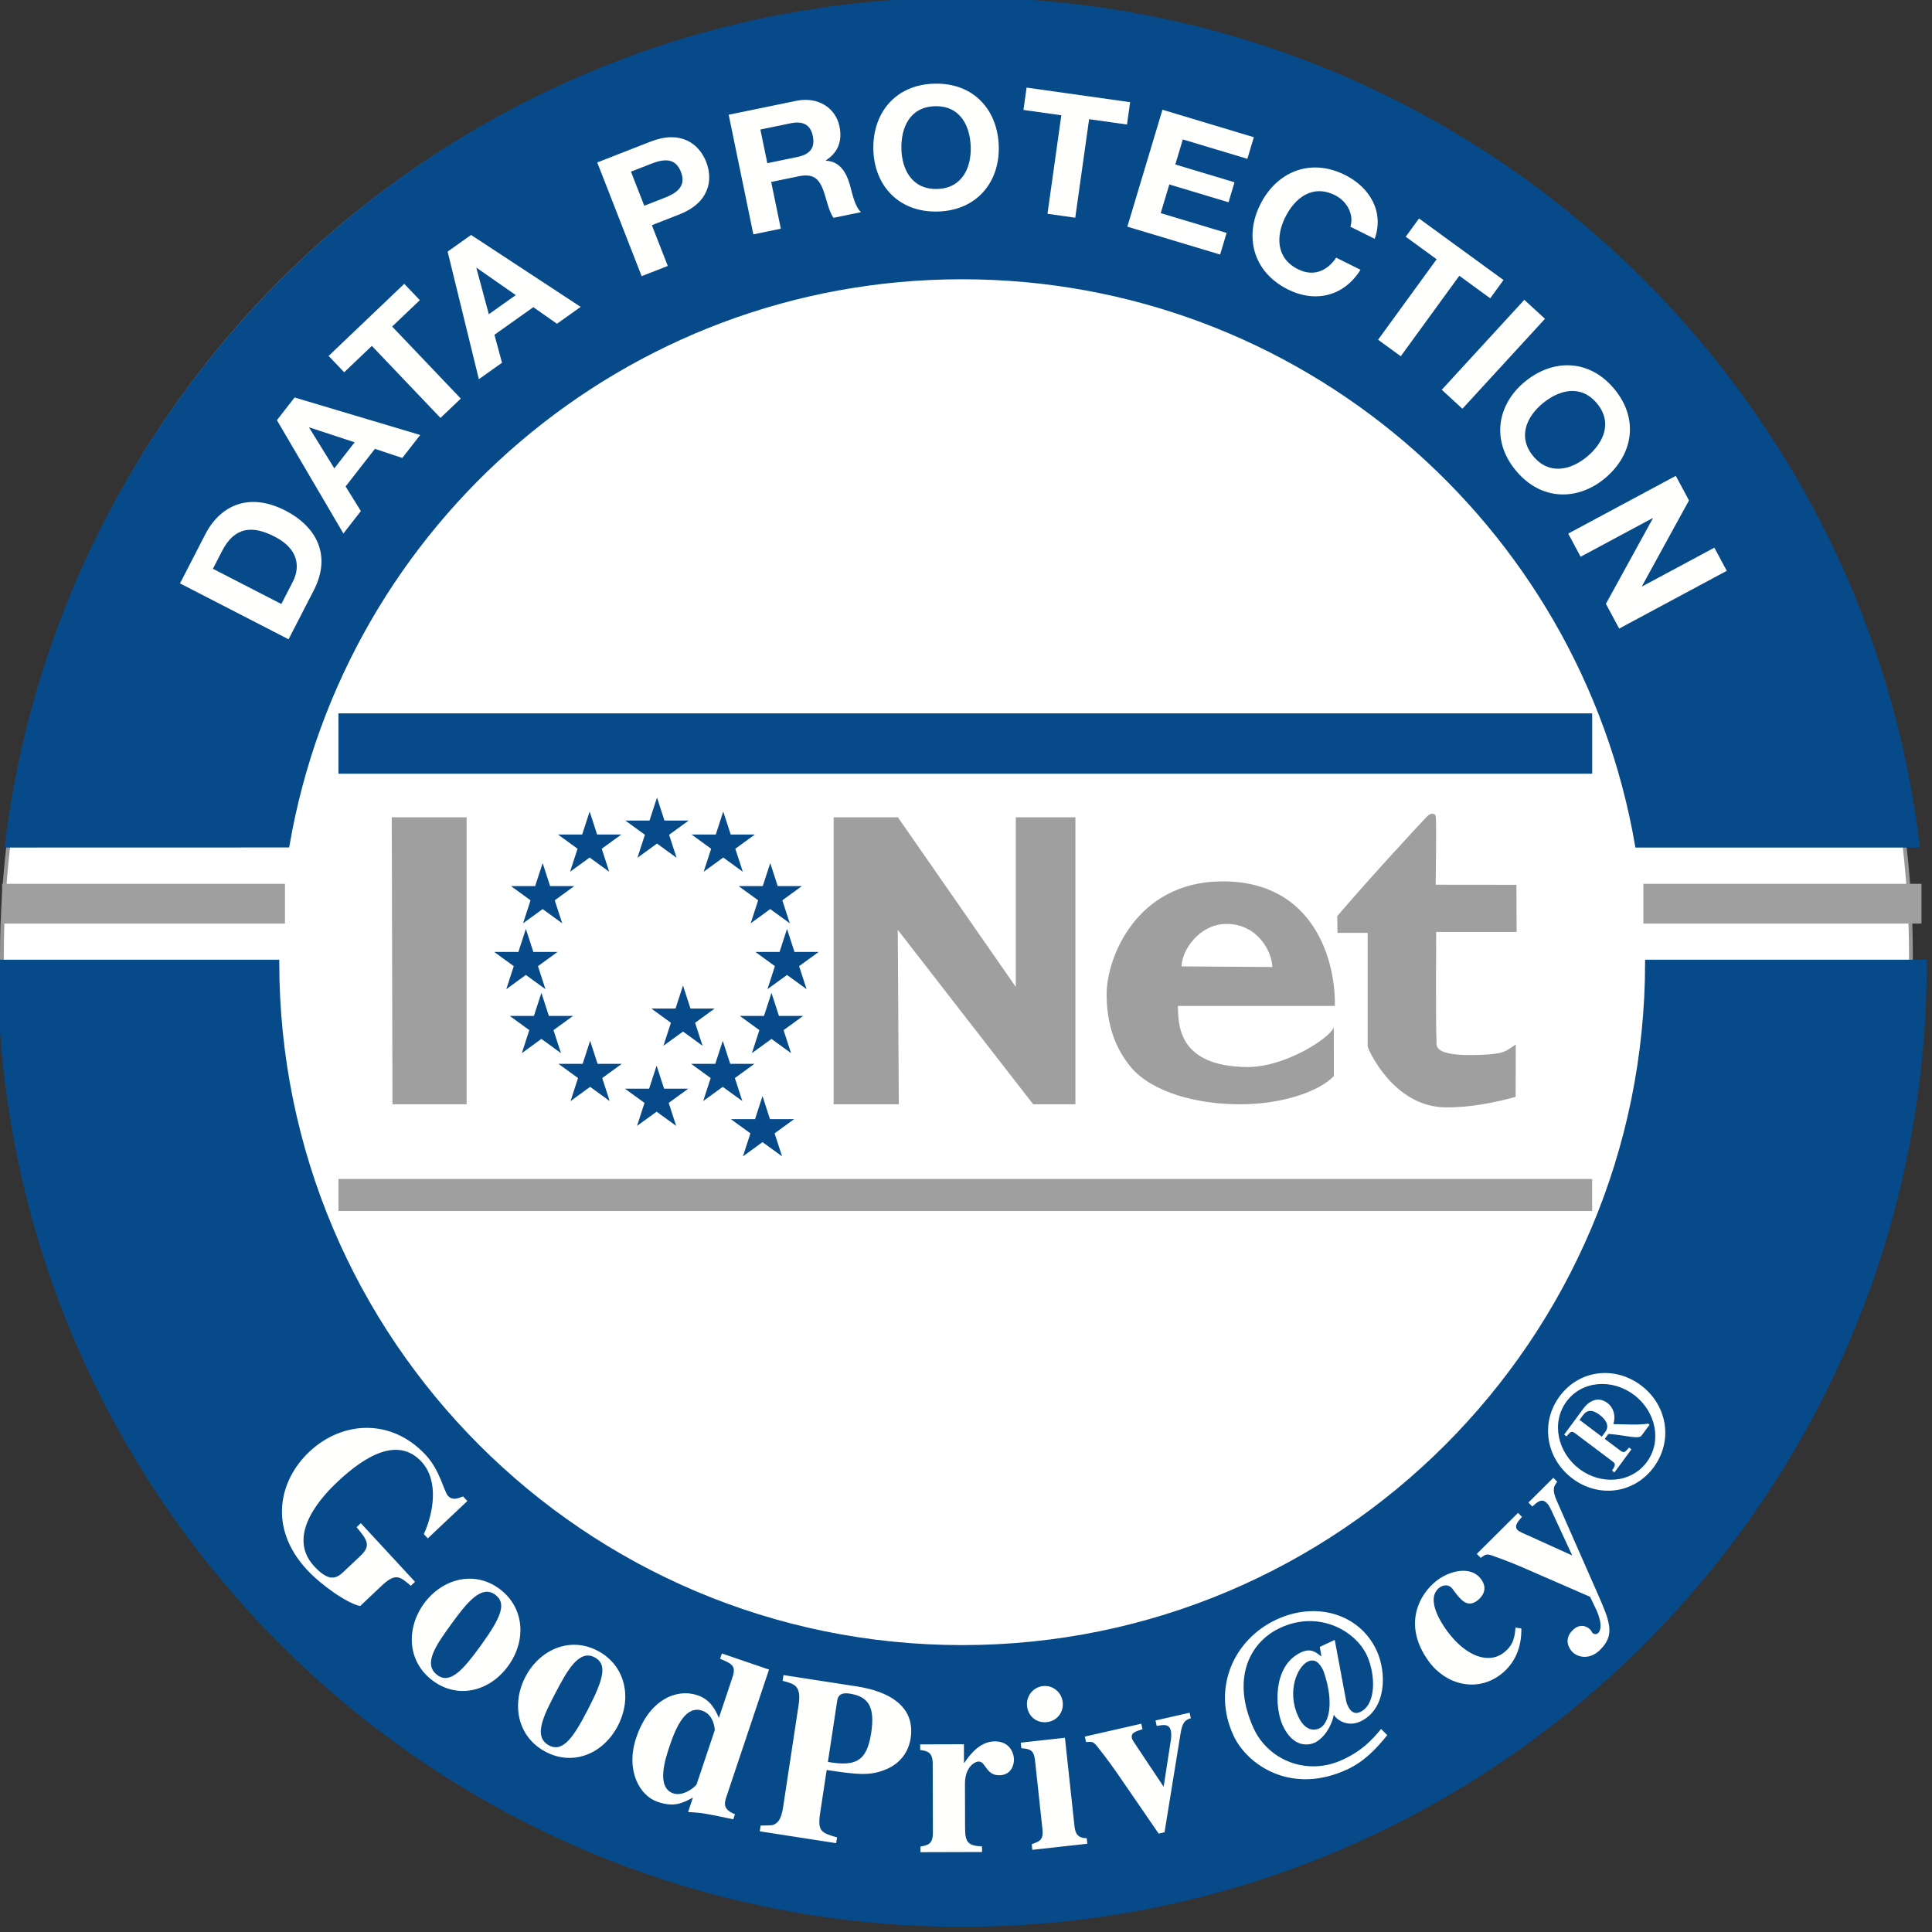
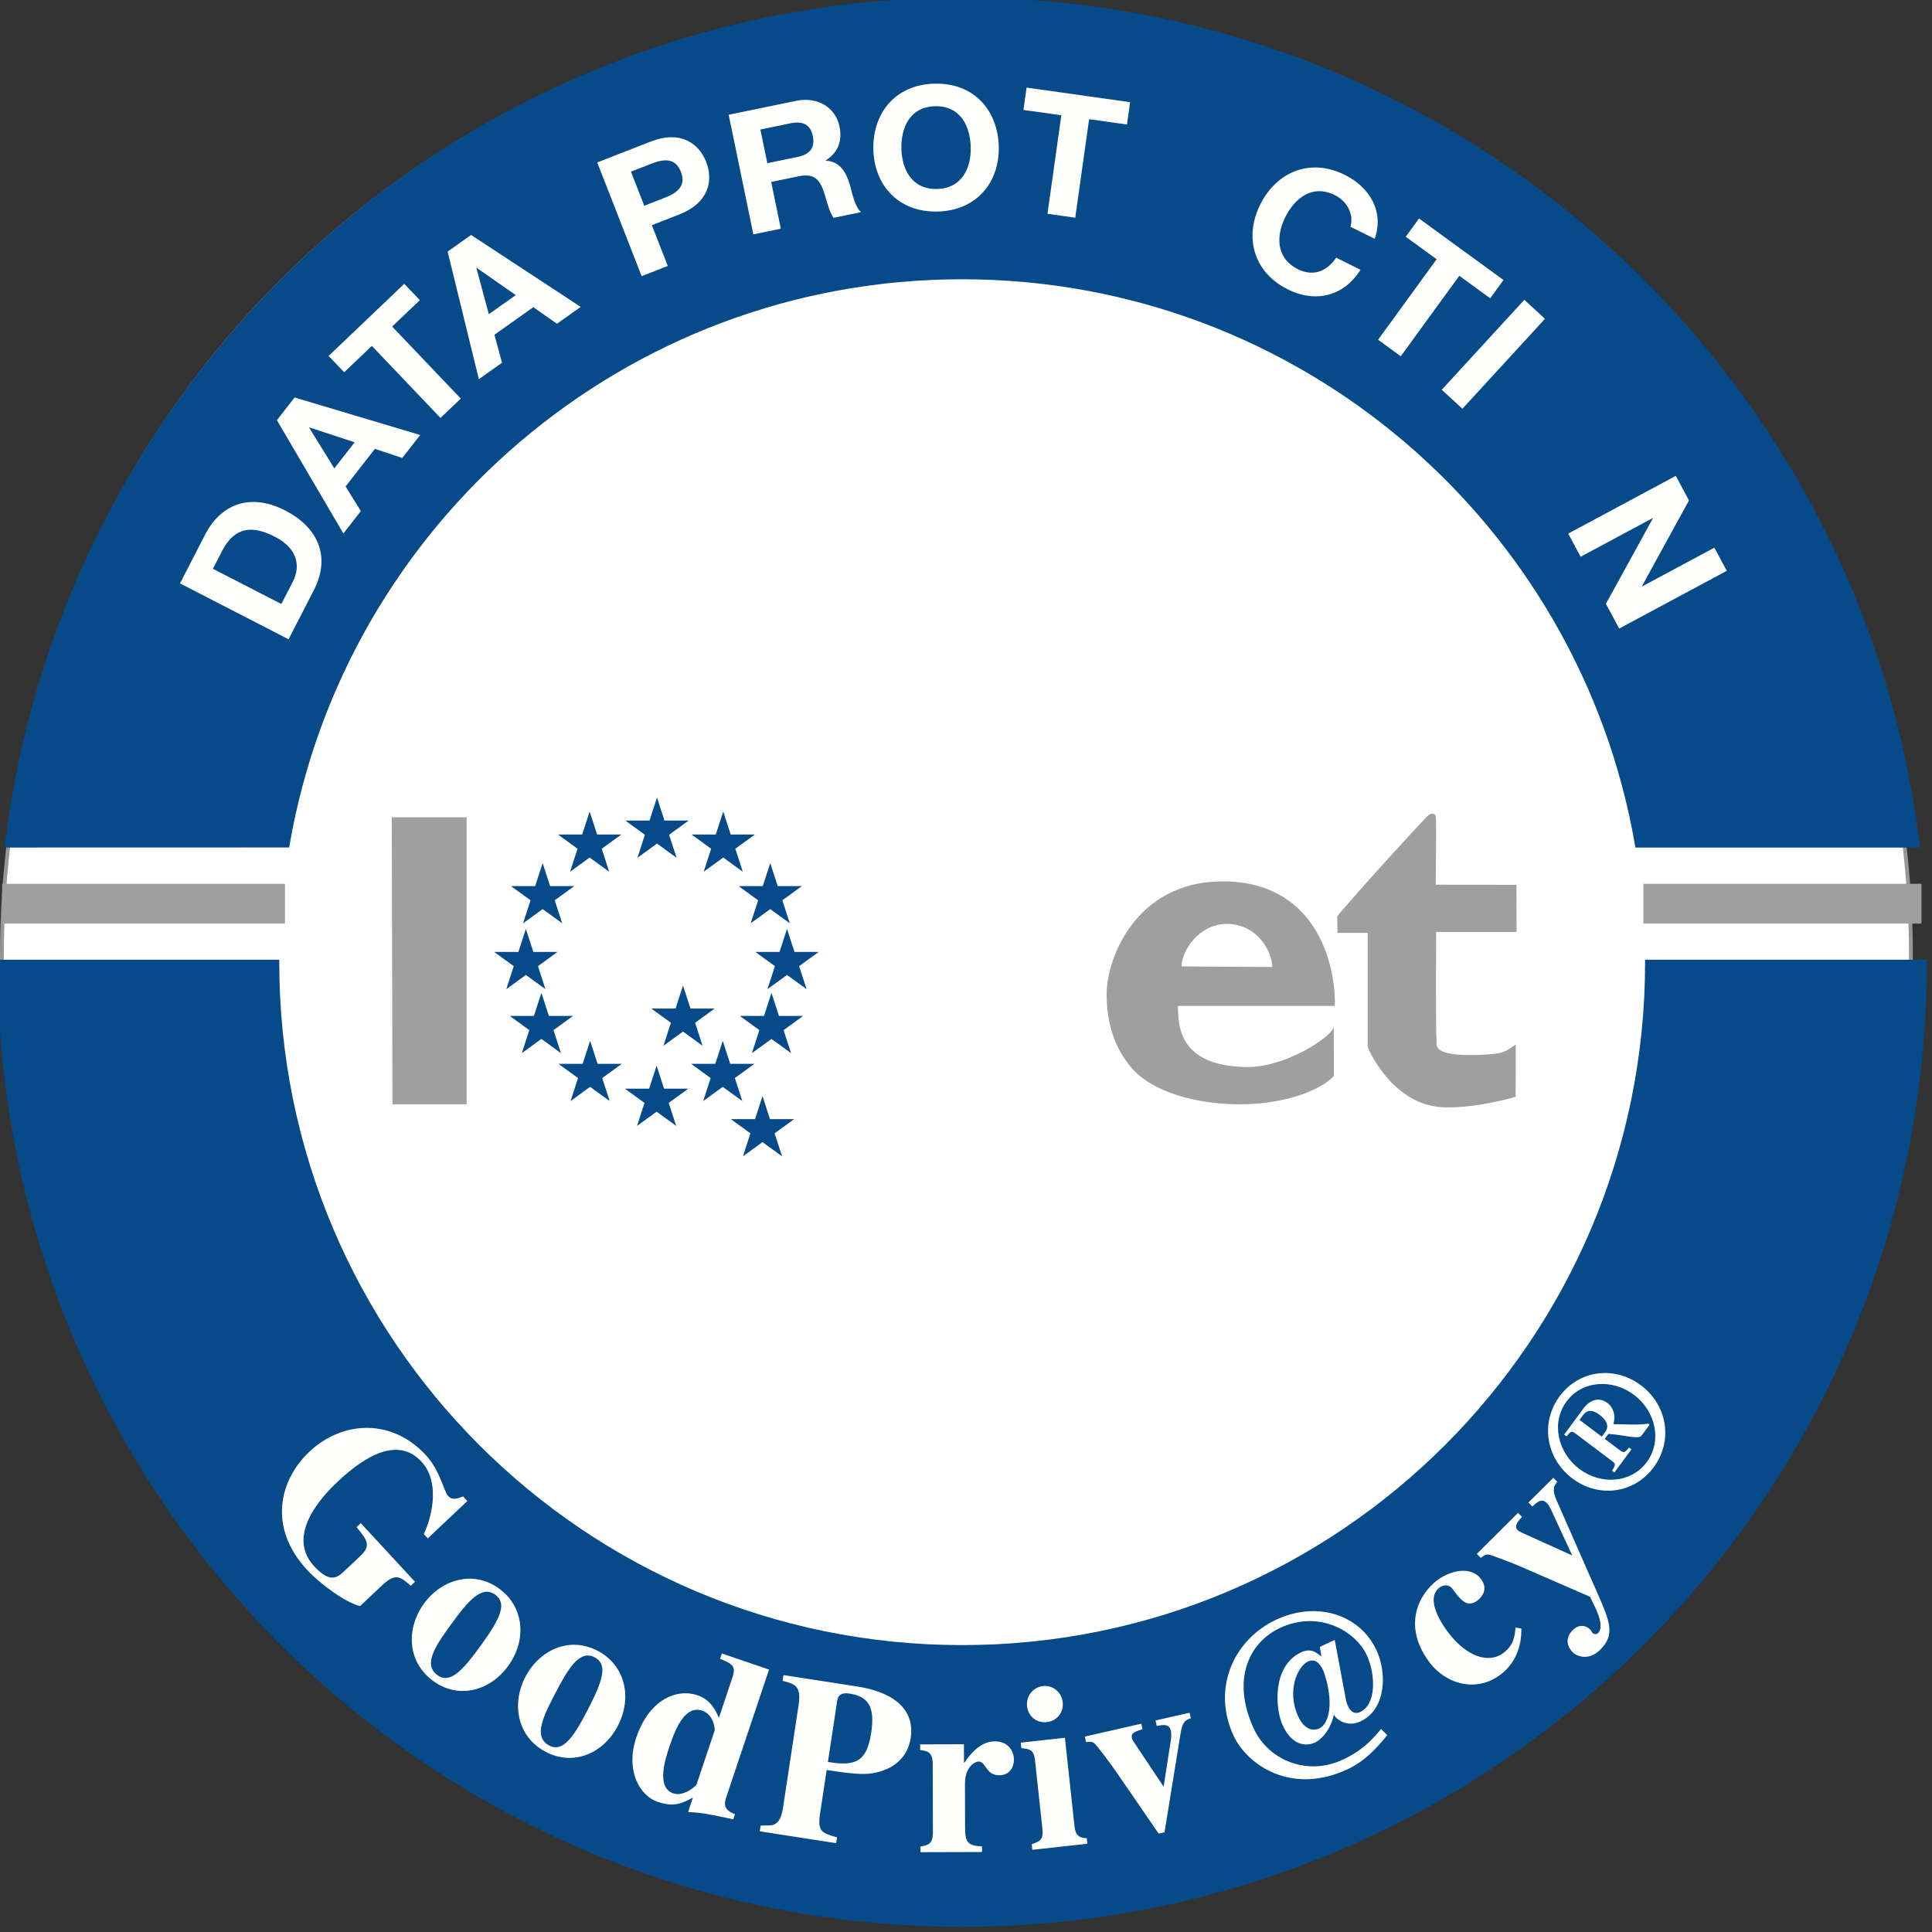
<svg xmlns="http://www.w3.org/2000/svg" width="505" height="505" viewBox="0 0 505 505">
  <rect x="0" y="0" width="505" height="505" fill="#333333" stroke="none" />
  <g fill="none" fill-rule="evenodd">
    <circle cx="250" cy="250" r="249.5" fill="#FFF" stroke="#979797" />
-     <polygon fill="#064A8A" points="88.467 202.235 416.177 202.235 416.177 186.464 88.467 186.464" />
-     <polygon fill="#9E9F9E" points="88.467 316.537 416.177 316.537 416.177 308.169 88.467 308.169" />
    <polygon fill="#9E9F9E" points=".556 241.408 74.488 241.408 74.488 231.017 .556 231.017" />
    <polygon fill="#9E9F9E" points="429.556 241.408 502.251 241.408 502.251 231.017 429.556 231.017" />
    <polygon fill="#9E9F9E" points="102.586 288.65 102.402 213.637 121.971 213.637 121.971 288.65" />
-     <polygon fill="#9E9F9E" points="217.905 288.65 217.905 213.637 234.703 213.637 265.517 257.973 265.517 213.637 281.101 213.637 281.101 288.65 270.063 288.65 234.669 243.059 234.941 288.65" />
    <path fill="#9E9F9E" d="M332.567 252.766C332.445 248.477 328.508 241.403 320.447 241.501 313.41 241.588 308.823 248.561 308.864 252.604L332.567 252.766ZM348.639 268.516 348.66 281.262C344.906 285.238 335.339 288.649 324.123 288.649 312.706 288.646 301.236 285.472 295.749 279.116 291.419 274.026 289.254 267.604 289.254 259.845 289.254 250.576 296.848 230.523 319.357 230.382 343.769 230.23 349.162 251.606 348.916 262.938L307.89 262.938C308.013 267.322 307.52 278.803 326.071 278.907 335.894 278.963 347.697 271.312 348.639 268.516L348.639 268.516ZM396.371 231.276 396.423 243.598 375.401 243.598C375.401 243.598 375.243 267.541 375.487 272.088 375.547 273.212 374.317 276.204 386.794 275.733 393.28 275.488 393.368 274.891 396.207 273.023L396.166 286.7C391.063 288.136 384.399 289.502 377.945 289.459 364.027 289.37 357.487 273.956 357.487 273.547 357.48 273.543 357.487 243.836 357.487 243.836L349.614 243.836 349.533 239.454C349.533 239.454 356.037 231.88 362.682 224.596 366.877 219.998 373.186 213.118 373.316 213.15 373.797 212.633 375.299 212.288 375.295 213.636 375.501 213.688 375.274 231.254 375.274 231.254L396.371 231.276Z" />
    <polygon fill="#064A8A" points="146.628 275.276 141.513 271.56 136.399 275.276 138.353 269.263 133.238 265.548 139.559 265.548 141.513 259.53 143.467 265.544 149.789 265.548 144.674 269.263" />
    <polygon fill="#064A8A" points="142.569 258.553 137.454 254.837 132.339 258.553 134.293 252.54 129.179 248.823 135.5 248.823 137.454 242.808 139.408 248.823 145.732 248.823 140.617 252.54" />
    <polygon fill="#064A8A" points="146.953 241.341 141.838 237.624 136.723 241.341 138.677 235.329 133.562 231.612 139.884 231.612 141.838 225.599 143.792 231.612 150.114 231.612 144.999 235.329" />
    <polygon fill="#064A8A" points="159.24 227.865 154.125 224.148 149.01 227.865 150.964 221.852 145.849 218.135 152.171 218.135 154.125 212.123 156.079 218.135 162.4 218.135 157.286 221.852" />
    <polygon fill="#064A8A" points="176.847 224.214 171.732 220.497 166.617 224.214 168.571 218.201 163.456 214.484 169.778 214.484 171.732 208.47 173.684 214.484 180.008 214.484 174.893 218.201" />
    <polygon fill="#064A8A" points="159.365 287.801 154.25 284.086 149.136 287.805 151.09 281.789 145.975 278.073 152.296 278.073 154.25 272.059 156.205 278.073 162.526 278.073 157.411 281.789" />
    <polygon fill="#064A8A" points="176.743 294.296 171.628 290.581 166.513 294.296 168.467 288.284 163.352 284.568 169.674 284.568 171.628 278.554 173.582 284.568 179.904 284.568 174.789 288.284" />
    <polygon fill="#064A8A" points="196.541 275.276 201.656 271.56 206.771 275.276 204.817 269.263 209.934 265.548 203.61 265.548 201.656 259.53 199.702 265.544 193.38 265.548 198.495 269.263" />
    <polygon fill="#064A8A" points="200.601 258.553 205.715 254.837 210.83 258.553 208.876 252.54 213.991 248.823 207.669 248.823 205.715 242.808 203.761 248.823 197.44 248.823 202.555 252.54" />
    <polygon fill="#064A8A" points="196.217 241.341 201.331 237.624 206.446 241.341 204.492 235.329 209.607 231.612 203.285 231.612 201.331 225.599 199.377 231.612 193.056 231.612 198.171 235.329" />
    <polygon fill="#064A8A" points="183.93 227.865 189.045 224.148 194.16 227.865 192.205 221.852 197.32 218.135 190.999 218.135 189.045 212.123 187.092 218.135 180.769 218.135 185.884 221.852" />
    <polygon fill="#064A8A" points="183.805 287.801 188.92 284.086 194.035 287.805 192.081 281.789 197.196 278.073 190.874 278.073 188.92 272.059 186.966 278.073 180.644 278.073 185.759 281.789" />
    <polygon fill="#064A8A" points="173.414 273.351 178.529 269.636 183.644 273.351 181.69 267.339 186.805 263.623 180.483 263.623 178.529 257.609 176.575 263.623 170.254 263.623 175.368 267.339" />
    <polygon fill="#064A8A" points="194.195 302.254 199.31 298.536 204.424 302.254 202.47 296.242 207.585 292.523 201.264 292.523 199.31 286.508 197.356 292.523 191.034 292.523 196.149 296.242" />
    <path fill="#064A8A" d="M75.043,220.876 C89.57,136.525 162.993,72.356 251.486,72.356 C339.987,72.356 413.495,136.534 428.017,220.895 L501.129,220.895 C486.029,96.43 380.019,0 251.486,0 C122.952,0 17.026,96.43 1.928,220.895 L75.043,220.876 Z" />
    <path stroke="#064A8A" stroke-width="1.282" d="M75.043,220.876 C89.57,136.525 162.993,72.356 251.486,72.356 C339.987,72.356 413.495,136.534 428.017,220.895 L501.129,220.895 C486.029,96.43 380.019,0 251.486,0 C122.952,0 17.026,96.43 1.928,220.895 L75.043,220.876 Z" />
    <path fill="#064A8A" d="M430.65,251.501 C430.65,350.439 350.42,430.648 251.487,430.648 C152.552,430.648 72.352,350.439 72.352,251.501 L0,251.501 C0,390.402 112.593,503 251.487,503 C390.38,503 503,390.402 503,251.501 L430.65,251.501 Z" />
    <path stroke="#064A8A" stroke-width="1.282" d="M430.65,251.501 C430.65,350.439 350.42,430.648 251.487,430.648 C152.552,430.648 72.352,350.439 72.352,251.501 L0,251.501 C0,390.402 112.593,503 251.487,503 C390.38,503 503,390.402 503,251.501 L430.65,251.501 Z" />
    <polyline fill="#FFFFFE" points="200.778 464.327 200.778 464.327 199.898 452.053" />
    <path fill="#FFFFFE" d="M107.375 414.504C104.505 412.028 103.381 411.08 99.755 414.5L94.14 419.8C90.652 419.074 83.839 414.212 80.245 410.327 69.919 399.158 73.119 386.77 80.814 379.511 89.524 371.287 102.387 370.695 111.308 380.343 115.027 384.362 116.038 389.845 117.113 391.007 118.228 392.212 119.53 391.74 121.046 391.143L122.162 392.35 111.816 402.112 110.784 400.996C113.185 395.806 114.887 387.171 110.18 382.075 104.191 375.599 95.819 380.155 88.213 387.333 85.072 390.296 74.312 400.953 82.117 409.396 85.752 413.327 87.741 412.789 89.642 410.996L94.285 406.612C97.115 403.945 95.879 402.43 93.207 399.182L94.313 398.139 108.48 413.461 107.375 414.504ZM114.31 437.837C117.679 440.331 121.107 436.427 125.645 430.16 131.149 422.563 132.428 419.039 129.449 416.838 125.836 414.166 122.055 418.868 117.981 424.491 114.121 429.82 110.404 434.95 114.31 437.837M130.558 415.306C136.953 420.037 137.789 428.612 132.823 435.466 128.071 442.03 119.793 444.241 113.154 439.33 106.367 434.313 106.156 425.597 110.803 419.182 115.412 412.819 123.771 410.291 130.558 415.306M143.52 456.233C147.215 458.196 150.038 453.823 153.612 446.954 157.947 438.619 158.698 434.943 155.43 433.207 151.466 431.102 148.413 436.318 145.204 442.488 142.163 448.332 139.236 453.961 143.52 456.233M156.302 431.533C163.319 435.257 165.399 443.61 161.485 451.132 157.741 458.33 149.879 461.75 142.594 457.883 135.149 453.93 133.671 445.339 137.33 438.308 140.961 431.326 148.858 427.578 156.302 431.533M186.82 452.27C186.84 452.211 186.761 448.247 183.55 447.151 179.483 445.758 176.935 450.694 175.053 456.312 173.93 459.671 171.408 467.2 175.992 468.766 178.629 469.667 181.893 466.977 182.108 466.338L186.82 452.27ZM191.67 475.546C184.273 473.985 183.738 473.867 179.855 473.637L181.115 469.873C178.316 471.366 176.167 472.441 171.869 470.969 167.112 469.344 163.468 462.677 166.3 454.224 169.674 444.149 176.959 441.281 182.345 443.124 185.783 444.299 187.035 447.051 187.905 449.028L191.454 438.43C192.482 435.361 191.299 434.889 188.224 433.584L188.688 432.193 201.012 436.406 189.859 469.7C189.337 471.262 188.889 472.98 192.117 474.214L191.67 475.546ZM216.405 460.544C223.622 461.783 226.581 460.449 227.718 452.956 228.764 446.067 226.96 443.441 222.054 442.681 220.02 442.364 219.124 443.028 218.863 444.347L216.405 460.544ZM198.822 477.175C201.826 477.144 201.954 477.105 202.417 476.867 203.22 476.434 204.177 475.778 204.69 472.394L208.743 445.686C209.515 440.614 207.688 440.142 204.563 439.35L204.792 437.841 224.051 440.823C228.836 441.563 239.584 444.158 238.034 454.37 237.712 456.483 236.401 460.671 231.204 462.65 227.048 464.232 223.987 463.819 216.083 462.659L214.378 473.896C213.636 478.789 214.753 479.086 218.797 480.269L218.568 481.78 198.593 478.684 198.822 477.175ZM256.694 484.094 240.6 484.138 240.595 482.67C242.529 482.3 243.859 482.052 243.85 478.993L243.802 461.024C243.795 457.967 242.342 457.665 240.525 457.427L240.522 455.959 251.956 455.925 251.967 460.755 252.09 460.755C253.356 458.858 256.068 455.18 260.003 455.171 264.113 455.158 265.032 458.457 265.036 459.925 265.043 461.513 264.201 464.019 261.176 464.032 257.668 464.041 257.715 460.434 255.78 460.44 254.874 460.442 252.217 461.793 252.228 466.258L252.26 477.809C252.267 481.539 252.999 482.452 256.687 482.628L256.694 484.094ZM272.639 440.718C275.226 440.434 277.5 442.336 277.784 444.947 278.072 447.621 276.241 449.853 273.656 450.139 270.889 450.443 268.742 448.588 268.461 445.975 268.182 443.425 269.932 441.017 272.639 440.718L272.639 440.718ZM284.215 481.934 269.836 483.518 269.68 482.06C271.785 481.275 272.789 480.981 272.476 478.064L270.544 460.199C270.249 457.462 269.301 457.136 266.97 456.961L266.809 455.506 278.36 454.231 280.856 477.323C281.056 479.206 281.682 480.492 284.058 480.475L284.215 481.934ZM311.267 449.114C309.89 449.615 309.089 449.923 308.574 453.173L304.396 478.938 302.864 479.289 291.842 463.246C289.828 460.325 287.233 457.029 286.715 456.393 285.7 455.184 285.408 455.252 283.881 455.349L283.558 453.919 298.318 450.559 298.638 451.988C296.727 452.613 295.559 452.941 295.865 454.312 295.92 454.55 295.958 454.73 296.795 455.982L304.158 467.024 305.991 455.204C306.177 454.096 306.213 453.148 306.039 452.372 305.615 450.464 303.844 450.865 302.355 451.146L302.035 449.712 310.947 447.682 311.267 449.114ZM341.874 434.302C339.185 435.564 336.248 441.936 339.331 448.642 340.864 451.968 343.038 452.631 344.902 451.753 347.318 450.618 348.878 445.167 345.944 436.771 344.849 434.387 343.522 433.526 341.874 434.302L341.874 434.302ZM344.983 430.479 348.882 428.648 351.896 444.759C352.164 445.778 353.196 448.598 355.554 447.489 359.834 445.478 359.539 437.595 357.295 432.716 354.308 426.231 344.661 420.787 334.565 425.532 326.338 429.401 321.893 439.174 327.713 451.812 331.49 460.013 341.575 464.376 351.066 459.915 356.058 457.569 358.457 454.957 361.008 451.937L362.614 453.545C359.809 457.019 356.682 460.374 352.291 462.439 337.535 469.375 325.934 461.277 322.41 453.629 316.745 441.326 322.432 428.605 333.568 423.37 343.994 418.472 355.404 421.806 359.844 431.448 362.526 437.268 362.371 446.781 355.62 449.953 351.837 451.732 348.987 449.027 348.71 448.279L348.599 448.333C348.43 449.556 347.13 453.541 343.91 455.39 342.344 456.193 338.123 457.165 335.264 450.958 333.298 446.693 332.47 435.482 340.045 431.926 342.676 430.687 343.969 431.899 345.401 432.98L344.983 430.479ZM397.656 425.657C397.764 430.524 395.999 434.89 392.161 437.767 385.943 442.431 377.943 440.359 373.507 434.32 366.408 424.649 371.106 416.482 375.674 413.056 379.124 410.469 384.54 409.23 387.134 412.763 389.443 415.906 386.526 418.093 386.138 418.382 383.417 420.422 381.649 418.016 379.704 415.363 378.624 413.891 377.036 414.397 376.307 414.942 372.515 417.785 376.609 424.078 378.23 426.288 383.277 433.159 389.163 434.915 392.953 432.074 395.726 430 395.94 427.627 396.133 425.428L397.656 425.657ZM407.046 387.314C406.222 388.388 405.576 389.205 406.878 392.195L417.306 415.882C420.794 423.819 422.31 427.203 418.259 431.233 415.455 434.022 412.336 433.175 410.977 431.78 410.384 431.17 408.481 428.692 411.065 426.118 413.006 424.191 414.883 425.152 415.647 425.939 416.024 426.331 416.108 426.679 416.278 426.851 416.491 427.069 417.216 427.378 417.735 426.862 419.201 425.406 417.731 421.72 417.098 420.461L415.625 417.381 397.93 409.675C394.69 408.266 390.764 406.853 389.997 406.587 388.503 406.099 388.288 406.313 387.04 407.211L386.018 406.167 396.798 395.445 397.815 396.489C396.78 397.692 395.659 398.894 396.68 399.94 397.102 400.376 398.681 401.036 400.002 401.608L410.959 406.578 405.742 395.3C405.281 394.301 404.943 393.521 404.309 392.867 402.946 391.474 401.654 392.761 400.535 393.789L399.514 392.745 406.028 386.268 407.046 387.314ZM418.693 375.53 419.597 374.3C420.809 372.657 419.706 371.012 418.113 369.811 416.066 368.271 414.726 368.627 413.799 369.886L412.872 371.146 418.693 375.53ZM408.854 374.986 413.837 368.228C415.439 366.056 417.811 364.955 420.166 366.73 421.794 367.956 422.392 370.145 421.709 372.244L426.046 372.349C427.842 372.398 429.625 372.321 430.798 372.117L431.18 372.405 429.089 375.24C428.291 376.324 424.589 375.062 420.412 374.808L419.458 376.1 423.094 378.841C424.38 379.807 424.49 379.944 425.806 378.376L426.432 378.846 421.993 384.87 421.367 384.4C422.479 382.676 422.313 382.608 421.031 381.643L412.19 374.992C410.873 374.001 410.762 373.862 409.478 375.455L408.854 374.986ZM427.12 364.611C421.399 360.306 413.508 360.85 409.457 366.347 405.406 371.845 407.126 379.671 412.845 383.978 418.53 388.253 426.407 387.648 430.462 382.149 434.488 376.687 432.804 368.886 427.12 364.611L427.12 364.611ZM411.012 386.461C404.115 381.273 402.544 371.926 407.653 364.989 412.768 358.059 422.052 356.932 428.951 362.124 435.814 367.288 437.375 376.574 432.265 383.506 427.154 390.441 417.874 391.626 411.012 386.461L411.012 386.461ZM73.54 157.88 76.535 152.064C78.48 148.282 78.115 143.521 71.835 140.289 66.112 137.342 61.387 137.537 58.049 144.02L55.655 148.672 73.54 157.88ZM47.051 152.495 53.637 139.699C57.595 132.011 65.177 128.609 74.597 133.459 82.824 137.693 86.679 145.25 82.016 154.306L75.43 167.104 47.051 152.495ZM87.385 122.425 92.7 115.611 80.879 111.723 80.822 111.796 87.385 122.425ZM72.379 109.828 77.004 103.899 109.838 113.7 105.156 119.704 98.001 117.319 90.332 127.154 94.327 133.587 89.759 139.444 72.379 109.828Z" />
    <polygon fill="#FFFFFE" points="97.197 90.413 89.964 97.307 85.895 93.038 105.668 74.188 109.737 78.459 102.503 85.355 120.444 104.185 115.138 109.243" />
    <path fill="#FFFFFE" d="M127.771 82.135 134.815 77.135 124.605 70.017 124.53 70.071 127.771 82.135ZM117.003 65.766 123.134 61.414 151.786 80.219 145.579 84.626 139.406 80.29 129.239 87.508 131.222 94.817 125.166 99.117 117.003 65.766ZM168.404 53.781 173.712 51.707C176.889 50.466 179.458 48.696 177.977 44.907 176.497 41.119 173.41 41.559 170.233 42.798L164.925 44.872 168.404 53.781ZM156.111 42.462 170.12 36.989C177.865 33.964 182.706 37.495 184.59 42.324 186.477 47.153 185.313 53.03 177.566 56.055L170.388 58.86 174.55 69.518 167.719 72.185 156.111 42.462ZM200.568 42.657 208.436 41.034C211.64 40.374 213.108 38.7 212.457 35.548 211.833 32.527 209.825 31.572 206.622 32.232L198.754 33.857 200.568 42.657ZM190.471 29.995 208.082 26.362C213.939 25.154 218.446 28.286 219.422 33.015 220.18 36.694 219.193 39.773 215.87 41.919L215.888 42.008C219.59 42.156 221.274 45.232 222.154 48.337 222.696 50.281 223.409 53.967 225.052 55.455L217.869 56.937C216.594 55.145 216.063 52.106 215.182 49.685 214.002 46.505 212.377 45.334 208.762 46.079L201.58 47.561 204.099 59.778 196.918 61.26 190.471 29.995ZM244.936 49.395C251.521 49.234 253.866 43.809 253.736 38.492 253.6 32.907 250.993 27.604 244.409 27.767 237.823 27.928 235.479 33.35 235.615 38.937 235.745 44.255 238.35 49.556 244.936 49.395M244.264 21.868C254.585 21.615 260.837 28.839 261.068 38.312 261.293 47.517 255.402 55.041 245.081 55.293 234.758 55.547 228.508 48.322 228.283 39.116 228.051 29.644 233.943 22.12 244.264 21.868" />
    <polygon fill="#FFFFFE" points="277.416 30.131 267.515 28.737 268.336 22.896 295.403 26.709 294.58 32.55 284.68 31.156 281.059 56.909 273.797 55.884" />
-     <polygon fill="#FFFFFE" points="303.85 28.685 327.739 35.867 326.044 41.516 309.176 36.446 307.211 42.995 322.692 47.649 321.124 52.871 305.645 48.217 303.396 55.709 320.62 60.886 318.925 66.536 294.675 59.247" />
    <path fill="#FFFFFE" d="M352.972,59.264 C353.968,56.214 352.198,52.638 348.937,51.015 C343.041,48.079 338.434,51.778 335.947,56.781 C333.575,61.544 333.403,67.449 339.299,70.385 C343.315,72.382 346.887,70.866 349.261,67.352 L355.616,70.517 C351.403,77.307 343.99,79.31 336.671,75.668 C327.428,71.068 325.278,61.758 329.381,53.512 C333.602,45.029 342.324,41.131 351.567,45.732 C358.132,49 361.82,55.429 359.33,62.429 L352.972,59.264 Z" />
    <polygon fill="#FFFFFE" points="375.519 67.763 367.438 61.878 370.912 57.108 392.996 73.195 389.526 77.967 381.445 72.081 366.142 93.119 360.213 88.802" />
    <polygon fill="#FFFFFE" points="398.437 78.37 403.838 83.33 382.256 106.841 376.857 101.881" />
-     <path fill="#FFFFFE" d="M400.769,119.239 C404.971,124.314 410.679,122.803 414.777,119.413 C419.08,115.853 421.633,110.529 417.432,105.455 C413.232,100.381 407.52,101.892 403.219,105.451 C399.121,108.841 396.568,114.165 400.769,119.239 M421.976,101.695 C428.56,109.647 426.751,119.025 419.453,125.063 C412.361,130.93 402.809,130.952 396.225,122.999 C389.64,115.047 391.45,105.669 398.542,99.802 C405.84,93.764 415.393,93.742 421.976,101.695" />
    <polygon fill="#FFFFFE" points="438.033 124.381 441.48 130.803 429.196 153.198 429.241 153.281 448.109 143.154 451.358 149.204 423.232 164.301 419.762 157.836 432.03 135.504 431.985 135.421 413.156 145.528 409.908 139.476" />
  </g>
</svg>